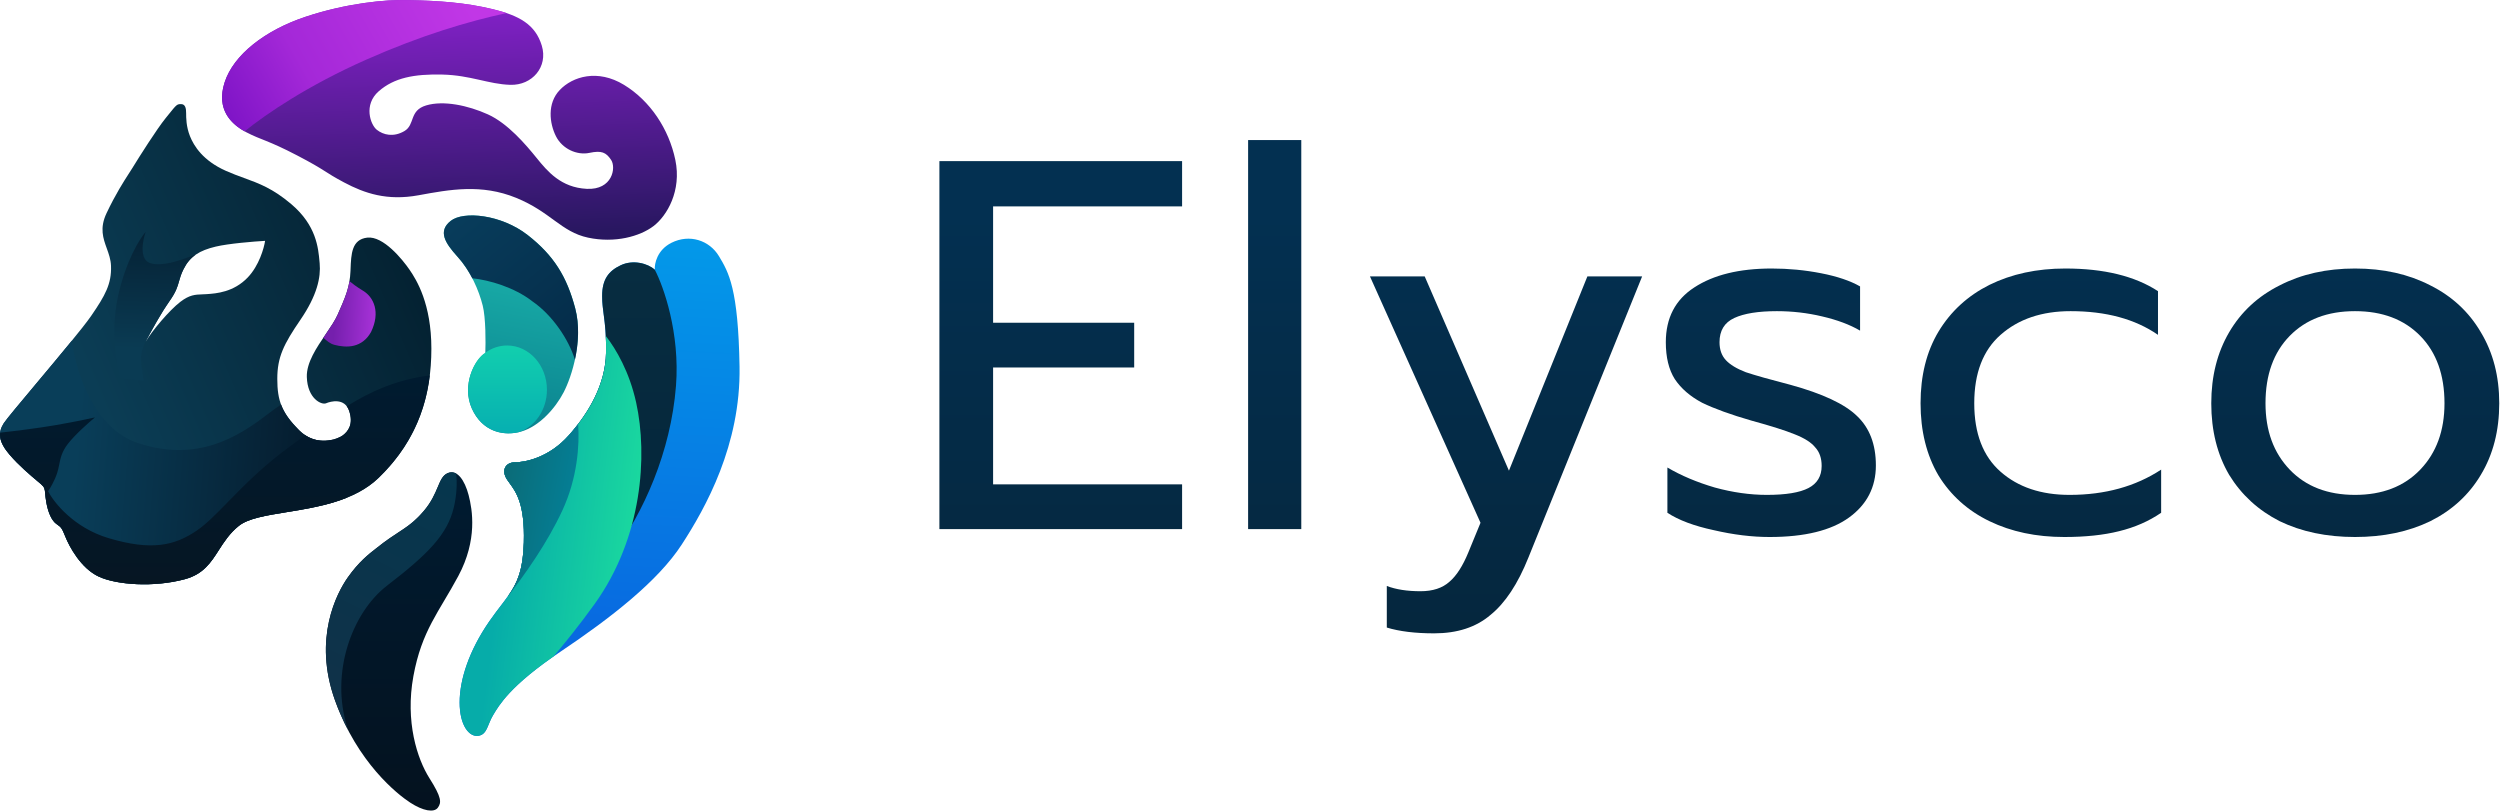
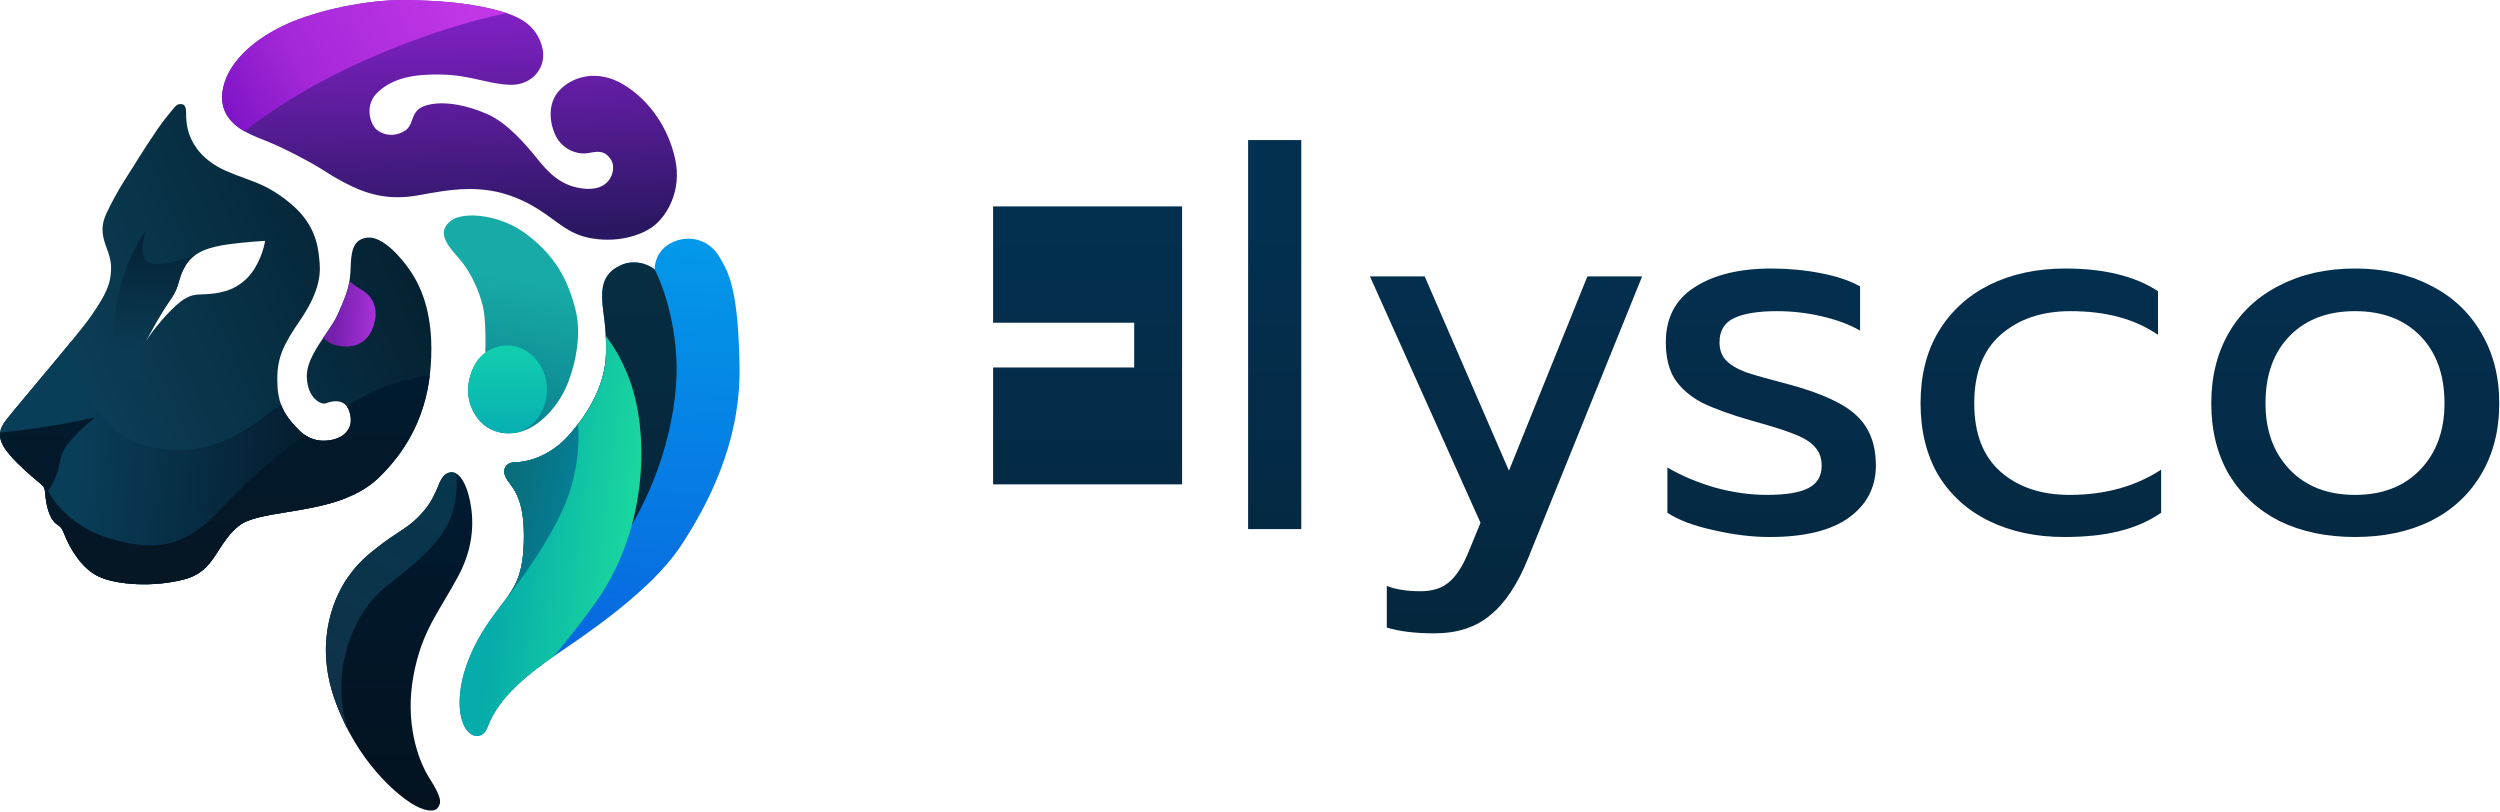
<svg xmlns="http://www.w3.org/2000/svg" width="1947" height="632" viewBox="0 0 1947 632" fill="none">
-   <path d="M731.605 125.478H920.615V160.738H773.425V251.348H883.305V286.198H773.425V377.218H920.615V412.068H731.605V125.478Z" fill="url(#paint0_linear_1632_11404)" />
+   <path d="M731.605 125.478H920.615V160.738H773.425V251.348H883.305V286.198H773.425V377.218H920.615V412.068V125.478Z" fill="url(#paint0_linear_1632_11404)" />
  <path d="M972.032 109.078H1013.44V412.068H972.032V109.078Z" fill="url(#paint1_linear_1632_11404)" />
  <path d="M1116.94 493.248C1102.18 493.248 1089.88 491.745 1080.04 488.738V456.348C1087.15 459.081 1095.9 460.448 1106.28 460.448C1115.85 460.448 1123.37 457.988 1128.83 453.068C1134.3 448.421 1139.22 440.768 1143.59 430.108L1153.02 407.148L1066.92 215.268H1109.56L1175.16 366.558L1236.25 215.268H1278.89L1190.33 434.208C1182.13 454.708 1172.29 469.605 1160.81 478.898C1149.61 488.465 1134.98 493.248 1116.94 493.248Z" fill="url(#paint2_linear_1632_11404)" />
  <path d="M1378.11 418.218C1364.44 418.218 1349.96 416.441 1334.65 412.888C1319.34 409.608 1307.32 405.098 1298.57 399.358V364.098C1309.23 370.385 1321.53 375.578 1335.47 379.678C1349.41 383.505 1362.94 385.418 1376.06 385.418C1390.82 385.418 1401.62 383.641 1408.45 380.088C1415.28 376.535 1418.7 370.795 1418.7 362.868C1418.7 356.855 1417.06 352.071 1413.78 348.518C1410.77 344.691 1405.44 341.275 1397.79 338.268C1390.41 335.261 1379.2 331.708 1364.17 327.608C1348.04 322.961 1335.2 318.315 1325.63 313.668C1316.34 308.748 1309.23 302.598 1304.31 295.218C1299.66 287.838 1297.34 278.271 1297.34 266.518C1297.34 247.658 1304.72 233.445 1319.48 223.878C1334.51 214.038 1354.6 209.118 1379.75 209.118C1392.87 209.118 1405.72 210.348 1418.29 212.808C1430.86 215.268 1440.98 218.685 1448.63 223.058V257.498C1440.7 252.851 1430.86 249.161 1419.11 246.428C1407.63 243.695 1395.88 242.328 1383.85 242.328C1369.36 242.328 1358.29 244.105 1350.64 247.658C1342.99 251.211 1339.16 257.498 1339.16 266.518C1339.16 272.258 1340.8 276.905 1344.08 280.458C1347.36 284.011 1352.55 287.155 1359.66 289.888C1367.04 292.348 1378.66 295.628 1394.51 299.728C1419.38 306.561 1436.6 314.625 1446.17 323.918C1456.01 333.211 1460.93 346.058 1460.93 362.458C1460.93 379.405 1453.96 392.935 1440.02 403.048C1426.08 413.161 1405.44 418.218 1378.11 418.218Z" fill="url(#paint3_linear_1632_11404)" />
  <path d="M1607.66 418.218C1585.79 418.218 1566.38 414.118 1549.44 405.918C1532.49 397.718 1519.23 385.828 1509.67 370.248C1500.37 354.395 1495.73 335.671 1495.73 314.078C1495.73 292.485 1500.37 273.898 1509.67 258.318C1519.23 242.465 1532.49 230.301 1549.44 221.828C1566.66 213.355 1586.34 209.118 1608.48 209.118C1638.54 209.118 1662.6 214.995 1680.64 226.748V260.778C1662.87 248.478 1640.18 242.328 1612.58 242.328C1590.16 242.328 1571.99 248.478 1558.05 260.778C1544.38 272.805 1537.55 290.571 1537.55 314.078C1537.55 337.585 1544.38 355.351 1558.05 367.378C1571.71 379.405 1589.62 385.418 1611.76 385.418C1639.36 385.418 1663.14 378.858 1683.1 365.738V399.358C1673.53 405.918 1662.6 410.701 1650.3 413.708C1638.27 416.715 1624.06 418.218 1607.66 418.218Z" fill="url(#paint4_linear_1632_11404)" />
  <path d="M1834.07 418.218C1811.93 418.218 1792.39 414.118 1775.44 405.918C1758.77 397.445 1745.65 385.418 1736.08 369.838C1726.79 353.985 1722.14 335.398 1722.14 314.078C1722.14 293.031 1726.79 274.581 1736.08 258.728C1745.37 242.875 1758.49 230.711 1775.44 222.238C1792.39 213.491 1811.93 209.118 1834.07 209.118C1856.21 209.118 1875.75 213.491 1892.7 222.238C1909.65 230.711 1922.77 242.875 1932.06 258.728C1941.63 274.581 1946.41 293.031 1946.41 314.078C1946.41 335.398 1941.63 353.985 1932.06 369.838C1922.77 385.418 1909.65 397.445 1892.7 405.918C1875.75 414.118 1856.21 418.218 1834.07 418.218ZM1834.07 385.418C1855.39 385.418 1872.34 378.858 1884.91 365.738C1897.48 352.618 1903.77 335.398 1903.77 314.078C1903.77 291.938 1897.48 274.445 1884.91 261.598C1872.34 248.751 1855.39 242.328 1834.07 242.328C1812.75 242.328 1795.8 248.751 1783.23 261.598C1770.66 274.445 1764.37 291.938 1764.37 314.078C1764.37 335.398 1770.66 352.618 1783.23 365.738C1795.8 378.858 1812.75 385.418 1834.07 385.418Z" fill="url(#paint5_linear_1632_11404)" />
  <path fill-rule="evenodd" clip-rule="evenodd" d="M102.956 131.07C108.789 121.57 122.156 100.47 128.956 92.07C129.833 90.987 130.619 90.01 131.328 89.13C137.493 81.472 137.817 81.07 140.956 81.07C144.456 81.07 144.956 84.57 144.956 88.07C144.956 91.57 144.956 98.57 147.956 106.07C150.956 113.57 157.956 125.07 175.956 133.07C180.959 135.294 185.577 136.977 190.065 138.613C201.724 142.863 212.515 146.796 226.956 159.07C246.323 175.532 247.874 192.932 248.86 204.005C248.893 204.367 248.924 204.722 248.956 205.07C249.956 216.07 246.956 230.07 233.956 249.07C220.956 268.07 215.956 278.07 215.956 295.07C215.956 312.07 219.456 321.57 232.956 335.07C246.456 348.57 262.956 342.07 266.956 339.07C270.956 336.07 275.456 330.57 271.956 320.07C268.456 309.57 257.456 312.57 253.956 314.07C250.456 315.57 239.456 310.57 238.956 293.57C238.626 282.348 246.575 270.69 253.743 260.179C257.433 254.767 260.917 249.659 262.956 245.07C268.956 231.57 272.456 223.57 272.956 211.07C272.974 210.621 272.991 210.173 273.008 209.726C273.472 197.722 273.905 186.516 285.956 185.07C298.456 183.57 313.456 202.07 318.956 210.07C324.456 218.07 335.956 236.57 335.956 271.57C335.956 306.57 326.456 341.57 294.956 372.07C276.154 390.275 247.376 394.942 223.402 398.83C207.211 401.455 193.212 403.725 185.956 409.57C178.783 415.349 174.468 422.08 170.354 428.498C164.145 438.186 158.392 447.161 143.956 451.07C119.956 457.57 90.956 455.57 76.956 449.07C62.956 442.57 53.956 425.57 50.956 418.07C48.141 411.033 47.527 410.599 44.571 408.507C44.377 408.369 44.172 408.225 43.956 408.07C40.456 405.57 37.456 399.57 35.956 390.57C35.504 387.856 35.324 385.87 35.184 384.323C34.86 380.74 34.75 379.515 31.956 377.07C31.233 376.438 30.265 375.626 29.111 374.658C23.881 370.268 14.829 362.673 7.456 354.07C-1.544 343.57 -1.544 336.57 2.956 329.57C4.889 326.563 15.683 313.68 28.239 298.693C44.907 278.798 64.682 255.196 70.956 246.07C81.956 230.07 86.956 221.07 86.456 207.07C86.278 202.098 84.713 197.756 83.149 193.418C80.31 185.542 77.475 177.677 82.956 166.07C89.947 151.266 96.446 141.196 100.607 134.75C101.505 133.358 102.294 132.135 102.956 131.07ZM113.456 266.07C116.789 259.57 125.156 244.17 131.956 234.57C137.098 227.311 138.214 223.346 139.401 219.131C140.176 216.379 140.98 213.521 142.956 209.57C147.956 199.57 155.456 195.07 167.956 192.07C177.956 189.67 197.789 188.07 206.456 187.57C205.622 193.237 201.756 206.87 192.956 216.07C181.956 227.57 168.456 228.57 160.956 229.07C159.764 229.15 158.649 229.191 157.581 229.231C151.925 229.442 147.606 229.603 140.456 235.07C131.956 241.57 118.456 257.57 113.456 266.07Z" fill="url(#paint6_linear_1632_11404)" />
  <path d="M152.507 198.289C151.647 198.596 150.783 198.906 149.917 199.218C138.579 203.299 126.85 207.521 117.457 205.07C108.257 202.67 110.957 187.737 113.457 180.57C108.79 185.904 97.957 203.37 91.957 230.57C85.957 257.77 90.79 284.57 93.957 294.57L111.957 296.57C111.79 295.904 111.157 292.27 109.957 283.07C108.84 274.508 112.833 266.148 115.407 262.343C119.417 254.808 126.24 242.64 131.957 234.57C137.098 227.311 138.215 223.346 139.402 219.131C140.176 216.379 140.981 213.521 142.957 209.57C145.428 204.627 148.511 201.027 152.507 198.289Z" fill="url(#paint7_linear_1632_11404)" />
  <path d="M270.186 387.589C255.106 393.689 238.323 396.41 223.402 398.83C207.211 401.455 193.212 403.725 185.956 409.57C178.783 415.349 174.468 422.08 170.354 428.498C164.145 438.186 158.392 447.161 143.956 451.07C119.956 457.57 90.956 455.57 76.956 449.07C62.956 442.57 53.956 425.57 50.956 418.07C48.141 411.033 47.527 410.599 44.571 408.507C44.377 408.369 44.172 408.225 43.956 408.07C40.456 405.57 37.456 399.57 35.956 390.57C35.504 387.856 35.324 385.87 35.184 384.323C34.86 380.74 34.75 379.515 31.956 377.07C31.234 376.438 30.267 375.627 29.115 374.66L29.111 374.657C23.881 370.268 14.829 362.673 7.456 354.07C-1.544 343.57 -1.544 336.57 2.956 329.57C4.889 326.563 15.683 313.68 28.239 298.693C37.443 287.707 47.594 275.591 55.897 265.406C59.11 289.456 72.984 333.706 107.456 345.07C152.956 360.07 184.456 341.07 208.456 322.57C212.489 319.461 215.945 317.019 218.895 315.119C221.391 321.796 225.748 327.863 232.956 335.07C241.731 343.845 251.774 344.17 258.827 342.499L270.186 387.589Z" fill="url(#paint8_linear_1632_11404)" />
  <path d="M334.739 292.344C331.326 320.265 320.213 347.614 294.956 372.069C276.154 390.274 247.376 394.941 223.402 398.828C207.211 401.454 193.212 403.724 185.956 409.569C178.783 415.347 174.468 422.078 170.354 428.497C164.145 438.184 158.392 447.159 143.956 451.069C119.956 457.569 90.956 455.569 76.956 449.069C62.956 442.569 53.956 425.569 50.956 418.069C48.141 411.032 47.527 410.598 44.571 408.506L44.569 408.504C44.375 408.367 44.171 408.223 43.956 408.069C40.456 405.569 37.456 399.569 35.956 390.569C35.504 387.855 35.324 385.869 35.184 384.322C34.86 380.739 34.75 379.514 31.956 377.069C31.234 376.437 30.267 375.626 29.115 374.659L29.111 374.656C23.881 370.267 14.829 362.671 7.456 354.069C1.563 347.193 -0.472 341.819 0.089 336.962C11.434 335.699 30.028 333.419 43.456 331.069C59.456 328.269 70.456 325.903 73.956 325.069C69.289 328.903 58.556 338.369 52.956 345.569C48.095 351.819 47.092 356.864 46.095 361.875C45.657 364.079 45.22 366.278 44.456 368.569C42.456 374.569 38.956 380.403 37.456 382.569C41.956 391.403 57.656 411.069 84.456 419.069C117.956 429.069 135.956 425.069 153.456 413.069C160.885 407.975 168.494 400.178 177.584 390.863C189.907 378.235 204.951 362.819 225.956 347.569C229.633 344.9 233.218 342.26 236.742 339.667C237.062 339.432 237.381 339.197 237.699 338.962C250.079 347.123 263.415 341.725 266.956 339.069C270.956 336.069 275.456 330.569 271.956 320.069C271.463 318.589 270.82 317.378 270.071 316.392C289.002 304.598 308.92 295.72 334.739 292.344Z" fill="url(#paint9_linear_1632_11404)" />
  <path d="M251.799 263.042C252.449 262.08 253.099 261.127 253.743 260.182C257.433 254.77 260.917 249.662 262.956 245.074C267.597 234.632 270.742 227.481 272.16 218.992C274.882 221.097 276.456 222.574 282.956 226.574C291.036 231.546 296.456 243.074 288.956 258.574C281.956 271.074 269.956 271.074 260.456 268.574C257.132 267.7 255.06 265.826 251.799 263.042Z" fill="url(#paint10_linear_1632_11404)" />
  <path d="M383.456 7.07C362.456 2.07 342.456 0.57 317.956 0.07C300.456 -0.525 269.456 2.57 237.956 13.07C206.456 23.57 181.956 42.57 174.956 64.07C167.956 85.57 180.456 97.07 191.956 103.07C203.456 109.07 208.456 109.07 231.456 121.07C254.456 133.07 251.956 133.57 267.956 142.07C283.956 150.57 301.456 156.57 325.956 152.07C350.456 147.57 374.956 143.07 401.956 154.07C428.956 165.07 436.956 180.57 457.956 185.07C478.956 189.57 498.456 184.07 508.956 176.07C519.456 168.07 530.956 148.57 525.956 124.57C520.956 100.57 506.456 78.57 485.956 66.07C465.456 53.57 445.956 59.57 435.956 70.07C425.956 80.57 427.956 96.07 432.956 106.07C437.956 116.07 449.456 121.07 458.956 119.07C468.456 117.07 471.956 118.57 475.956 124.57C479.956 130.57 476.956 148.07 456.956 147.07C436.956 146.07 426.456 133.57 417.956 123.07C409.456 112.57 395.456 96.07 379.956 89.07C364.456 82.07 345.456 78.07 331.956 82.07C318.456 86.07 323.456 97.07 314.956 102.07C306.456 107.07 298.456 105.07 293.456 101.07C288.456 97.07 282.956 81.57 294.956 71.07C306.956 60.57 322.456 57.57 344.456 58.07C366.456 58.57 380.456 65.57 397.456 66.07C414.456 66.57 426.956 52.07 421.956 35.57C416.956 19.07 404.456 12.07 383.456 7.07Z" fill="url(#paint11_linear_1632_11404)" />
  <path d="M190.499 102.282C207.48 88.579 239.819 66.596 284.955 46.57C328.016 27.466 364.64 16.638 394.492 10.181C391.114 9.038 387.438 8.018 383.456 7.07C362.456 2.07 342.456 0.57 317.956 0.07C300.456 -0.525 269.456 2.57 237.956 13.07C206.456 23.57 181.956 42.57 174.956 64.07C168.25 84.665 179.437 96.084 190.499 102.282Z" fill="url(#paint12_linear_1632_11404)" />
  <path d="M375.955 238.069C378.355 247.669 378.289 266.735 377.955 275.069C369.455 280.069 359.455 300.069 367.455 318.069C375.455 336.069 391.955 340.069 405.955 336.069C419.955 332.069 432.455 318.069 438.955 305.569C445.455 293.069 454.455 264.569 447.955 240.069C441.455 215.569 431.455 199.069 410.955 183.069C390.455 167.069 360.955 164.069 350.955 172.069C340.955 180.069 346.455 189.069 356.455 200.069C366.455 211.069 372.955 226.069 375.955 238.069Z" fill="url(#paint13_linear_1632_11404)" />
  <path d="M404.067 336.556C416.741 332.225 425.956 319.095 425.956 303.57C425.956 284.516 412.076 269.07 394.956 269.07C388.684 269.07 382.848 271.143 377.97 274.706C377.965 274.829 377.974 274.587 377.97 274.706C369.47 279.706 359.455 300.069 367.455 318.069C375.098 335.266 390.5 339.684 404.067 336.556Z" fill="url(#paint14_linear_1632_11404)" />
-   <path d="M367.831 216.715C380.956 218.07 400.597 223.76 414.456 234.57C430.456 245.57 442.956 264.57 447.756 280.128C450.455 267.71 451.467 253.306 447.955 240.069C441.455 215.569 431.455 199.069 410.955 183.069C390.455 167.069 360.955 164.069 350.955 172.069C340.955 180.069 346.455 189.069 356.455 200.069C360.956 205.02 364.748 210.781 367.831 216.715Z" fill="url(#paint15_linear_1632_11404)" />
  <path d="M522.955 189.067C511.755 194.667 509.622 205.401 509.955 210.067C504.455 205.067 492.955 202.067 483.455 206.567C473.955 211.067 468.955 217.567 468.955 230.567C468.955 243.567 472.455 251.067 471.955 275.067C471.455 299.067 458.955 321.067 442.955 339.067C426.955 357.067 407.955 360.067 400.955 360.067C393.955 360.067 389.955 366.067 394.955 373.567C399.955 381.067 408.955 388.567 407.955 422.567C406.955 456.567 396.455 461.567 380.955 484.067C365.455 506.567 357.955 529.067 357.955 547.067C357.955 565.067 365.455 574.067 372.455 573.067C379.455 572.067 379.455 564.567 383.955 557.067C388.455 549.567 396.955 534.067 436.455 507.567C475.955 481.067 512.455 452.567 530.955 424.067C549.455 395.567 576.955 346.567 575.955 285.567C574.955 224.567 567.455 212.067 559.955 199.567C552.455 187.067 536.955 182.067 522.955 189.067Z" fill="url(#paint16_linear_1632_11404)" />
  <path d="M509.955 210.063C504.454 205.064 492.956 202.065 483.457 206.565C473.957 211.065 468.957 217.565 468.957 230.565C468.957 235.845 469.534 240.218 470.186 245.158C471.14 252.379 472.254 260.813 471.957 275.065C471.457 299.065 458.957 321.065 442.957 339.065C426.957 357.065 407.957 360.065 400.957 360.065C393.957 360.065 389.957 366.065 394.957 373.565C395.556 374.464 396.213 375.363 396.904 376.308C401.971 383.244 408.837 392.641 407.957 422.565C407.325 444.054 402.898 453.959 395.812 464.019C423.731 460.579 462.411 451.235 477.457 431.068C500.957 399.568 522.457 352.068 526.457 300.568C529.657 259.368 516.79 223.068 509.957 210.068L509.955 210.063Z" fill="url(#paint17_linear_1632_11404)" />
  <path d="M431.299 511.088C439.986 500.609 450.087 488.417 462.955 470.574C500.455 418.574 504.455 354.574 495.455 313.574C490.221 289.731 479.915 272.018 471.796 261.625C471.985 265.487 472.063 269.895 471.955 275.071C471.455 299.071 458.955 321.071 442.955 339.071C426.955 357.071 407.955 360.071 400.955 360.071C393.955 360.071 389.955 366.071 394.955 373.571C395.555 374.47 396.212 375.369 396.902 376.314C401.97 383.25 408.835 392.647 407.955 422.571C407.165 449.438 400.443 458.196 390.009 471.791C387.239 475.4 384.207 479.35 380.955 484.071C365.455 506.571 357.955 529.071 357.955 547.071C357.955 565.071 365.455 574.071 372.455 573.071C377.231 572.388 378.748 568.681 380.659 564.012C381.549 561.837 382.525 559.454 383.955 557.071C384.093 556.84 384.235 556.602 384.382 556.356C388.792 548.968 397.326 534.668 431.299 511.088Z" fill="url(#paint18_linear_1632_11404)" />
  <path d="M395.569 464.368C408.831 447.352 426.145 423.013 437.957 397.574C449.685 372.312 451.409 346.786 450.267 330.219C447.941 333.265 445.493 336.218 442.957 339.071C426.957 357.071 407.957 360.071 400.957 360.071C393.957 360.071 389.957 366.071 394.957 373.571C395.556 374.47 396.213 375.37 396.904 376.314C401.971 383.251 408.837 392.648 407.957 422.571C407.317 444.305 402.797 454.189 395.569 464.368Z" fill="url(#paint19_linear_1632_11404)" />
  <path d="M329.956 398.07C317.956 412.07 310.956 412.57 292.956 427.07C287.143 431.57 279.456 437.57 270.956 449.57C262.456 461.57 243.456 497.07 260.956 545.57C278.456 594.07 309.456 618.57 319.456 625.07C329.456 631.57 337.956 633.07 340.956 629.07C343.956 625.07 343.956 621.07 334.456 606.07C324.956 591.07 315.456 562.07 321.956 526.57C328.456 491.07 341.956 476.57 356.956 448.57C371.956 420.57 367.956 397.07 364.956 385.57C361.956 374.07 355.956 365.07 348.456 368.57C340.956 372.07 341.956 384.07 329.956 398.07Z" fill="url(#paint20_linear_1632_11404)" />
  <path d="M355.303 368.81C355.979 375.617 355.886 384.864 353.456 395.07C348.456 416.07 333.956 431.07 301.456 456.07C274.411 476.874 256.956 523.57 270.456 566.57C270.686 567.302 270.91 568.021 271.13 568.728C267.451 561.713 263.999 554.004 260.956 545.57C243.456 497.07 262.456 461.57 270.956 449.57C279.456 437.57 287.143 431.57 292.956 427.07C300.143 421.28 305.577 417.722 310.275 414.646C317.343 410.018 322.748 406.48 329.956 398.07C335.974 391.049 338.722 384.531 340.913 379.336C343.091 374.172 344.717 370.315 348.456 368.57C350.918 367.421 353.218 367.619 355.303 368.81Z" fill="url(#paint21_linear_1632_11404)" />
  <defs>
    <linearGradient id="paint0_linear_1632_11404" x1="1334.96" y1="166.496" x2="1334.96" y2="585.066" gradientUnits="userSpaceOnUse">
      <stop stop-color="#033051" />
      <stop offset="1" stop-color="#062438" />
    </linearGradient>
    <linearGradient id="paint1_linear_1632_11404" x1="1334.96" y1="166.496" x2="1334.96" y2="585.066" gradientUnits="userSpaceOnUse">
      <stop stop-color="#033051" />
      <stop offset="1" stop-color="#062438" />
    </linearGradient>
    <linearGradient id="paint2_linear_1632_11404" x1="1334.96" y1="166.496" x2="1334.96" y2="585.066" gradientUnits="userSpaceOnUse">
      <stop stop-color="#033051" />
      <stop offset="1" stop-color="#062438" />
    </linearGradient>
    <linearGradient id="paint3_linear_1632_11404" x1="1334.96" y1="166.496" x2="1334.96" y2="585.066" gradientUnits="userSpaceOnUse">
      <stop stop-color="#033051" />
      <stop offset="1" stop-color="#062438" />
    </linearGradient>
    <linearGradient id="paint4_linear_1632_11404" x1="1334.96" y1="166.496" x2="1334.96" y2="585.066" gradientUnits="userSpaceOnUse">
      <stop stop-color="#033051" />
      <stop offset="1" stop-color="#062438" />
    </linearGradient>
    <linearGradient id="paint5_linear_1632_11404" x1="1334.96" y1="166.496" x2="1334.96" y2="585.066" gradientUnits="userSpaceOnUse">
      <stop stop-color="#033051" />
      <stop offset="1" stop-color="#062438" />
    </linearGradient>
    <linearGradient id="paint6_linear_1632_11404" x1="93.956" y1="351.07" x2="341.456" y2="245.07" gradientUnits="userSpaceOnUse">
      <stop stop-color="#0B3D55" />
      <stop offset="1" stop-color="#042131" />
    </linearGradient>
    <linearGradient id="paint7_linear_1632_11404" x1="120.804" y1="180.57" x2="117.957" y2="272.07" gradientUnits="userSpaceOnUse">
      <stop stop-color="#052134" />
      <stop offset="1" stop-color="#0A3B53" />
      <stop offset="1" stop-color="#0A3B53" />
    </linearGradient>
    <linearGradient id="paint8_linear_1632_11404" x1="59.456" y1="348.07" x2="241.456" y2="363.07" gradientUnits="userSpaceOnUse">
      <stop stop-color="#093E59" />
      <stop offset="1" stop-color="#051C2E" />
    </linearGradient>
    <linearGradient id="paint9_linear_1632_11404" x1="167.37" y1="292.344" x2="167.37" y2="455.058" gradientUnits="userSpaceOnUse">
      <stop stop-color="#001B30" />
      <stop offset="1" stop-color="#061623" />
    </linearGradient>
    <linearGradient id="paint10_linear_1632_11404" x1="292.956" y1="244.574" x2="260.456" y2="243.074" gradientUnits="userSpaceOnUse">
      <stop stop-color="#A832D9" />
      <stop offset="1" stop-color="#751FAD" />
    </linearGradient>
    <linearGradient id="paint11_linear_1632_11404" x1="388.456" y1="0.07" x2="394.956" y2="181.57" gradientUnits="userSpaceOnUse">
      <stop stop-color="#8521CA" />
      <stop offset="1" stop-color="#291761" />
    </linearGradient>
    <linearGradient id="paint12_linear_1632_11404" x1="358.456" y1="-9.43" x2="173.956" y2="95.57" gradientUnits="userSpaceOnUse">
      <stop stop-color="#C137E6" />
      <stop offset="0.644" stop-color="#A428D8" />
      <stop offset="1" stop-color="#7C13C5" />
    </linearGradient>
    <linearGradient id="paint13_linear_1632_11404" x1="419.456" y1="221.57" x2="395.956" y2="341.07" gradientUnits="userSpaceOnUse">
      <stop stop-color="#18AAA6" />
      <stop offset="1" stop-color="#097F8D" />
    </linearGradient>
    <linearGradient id="paint14_linear_1632_11404" x1="395.456" y1="266.57" x2="395.456" y2="340.07" gradientUnits="userSpaceOnUse">
      <stop stop-color="#12D0AE" />
      <stop offset="1" stop-color="#06AEB1" />
    </linearGradient>
    <linearGradient id="paint15_linear_1632_11404" x1="355.456" y1="163.07" x2="453.956" y2="282.57" gradientUnits="userSpaceOnUse">
      <stop stop-color="#083D5C" />
      <stop offset="1" stop-color="#042A47" />
    </linearGradient>
    <linearGradient id="paint16_linear_1632_11404" x1="504.955" y1="176.57" x2="487.955" y2="496.07" gradientUnits="userSpaceOnUse">
      <stop stop-color="#039AE9" />
      <stop offset="1" stop-color="#0869E0" />
    </linearGradient>
    <linearGradient id="paint17_linear_1632_11404" x1="459.841" y1="204.359" x2="459.841" y2="464.019" gradientUnits="userSpaceOnUse">
      <stop stop-color="#072D41" />
      <stop offset="1" stop-color="#042439" />
    </linearGradient>
    <linearGradient id="paint18_linear_1632_11404" x1="505.955" y1="391.074" x2="397.455" y2="377.574" gradientUnits="userSpaceOnUse">
      <stop stop-color="#1CDC9E" />
      <stop offset="1" stop-color="#06ACA9" />
    </linearGradient>
    <linearGradient id="paint19_linear_1632_11404" x1="448.457" y1="383.074" x2="370.957" y2="368.574" gradientUnits="userSpaceOnUse">
      <stop stop-color="#047F96" />
      <stop offset="1" stop-color="#0D646C" />
    </linearGradient>
    <linearGradient id="paint20_linear_1632_11404" x1="310.792" y1="367.805" x2="310.792" y2="631.276" gradientUnits="userSpaceOnUse">
      <stop stop-color="#001B31" />
      <stop offset="1" stop-color="#04121F" />
    </linearGradient>
    <linearGradient id="paint21_linear_1632_11404" x1="350.456" y1="355.57" x2="248.956" y2="567.07" gradientUnits="userSpaceOnUse">
      <stop stop-color="#05374E" />
      <stop offset="1" stop-color="#113148" />
    </linearGradient>
  </defs>
</svg>